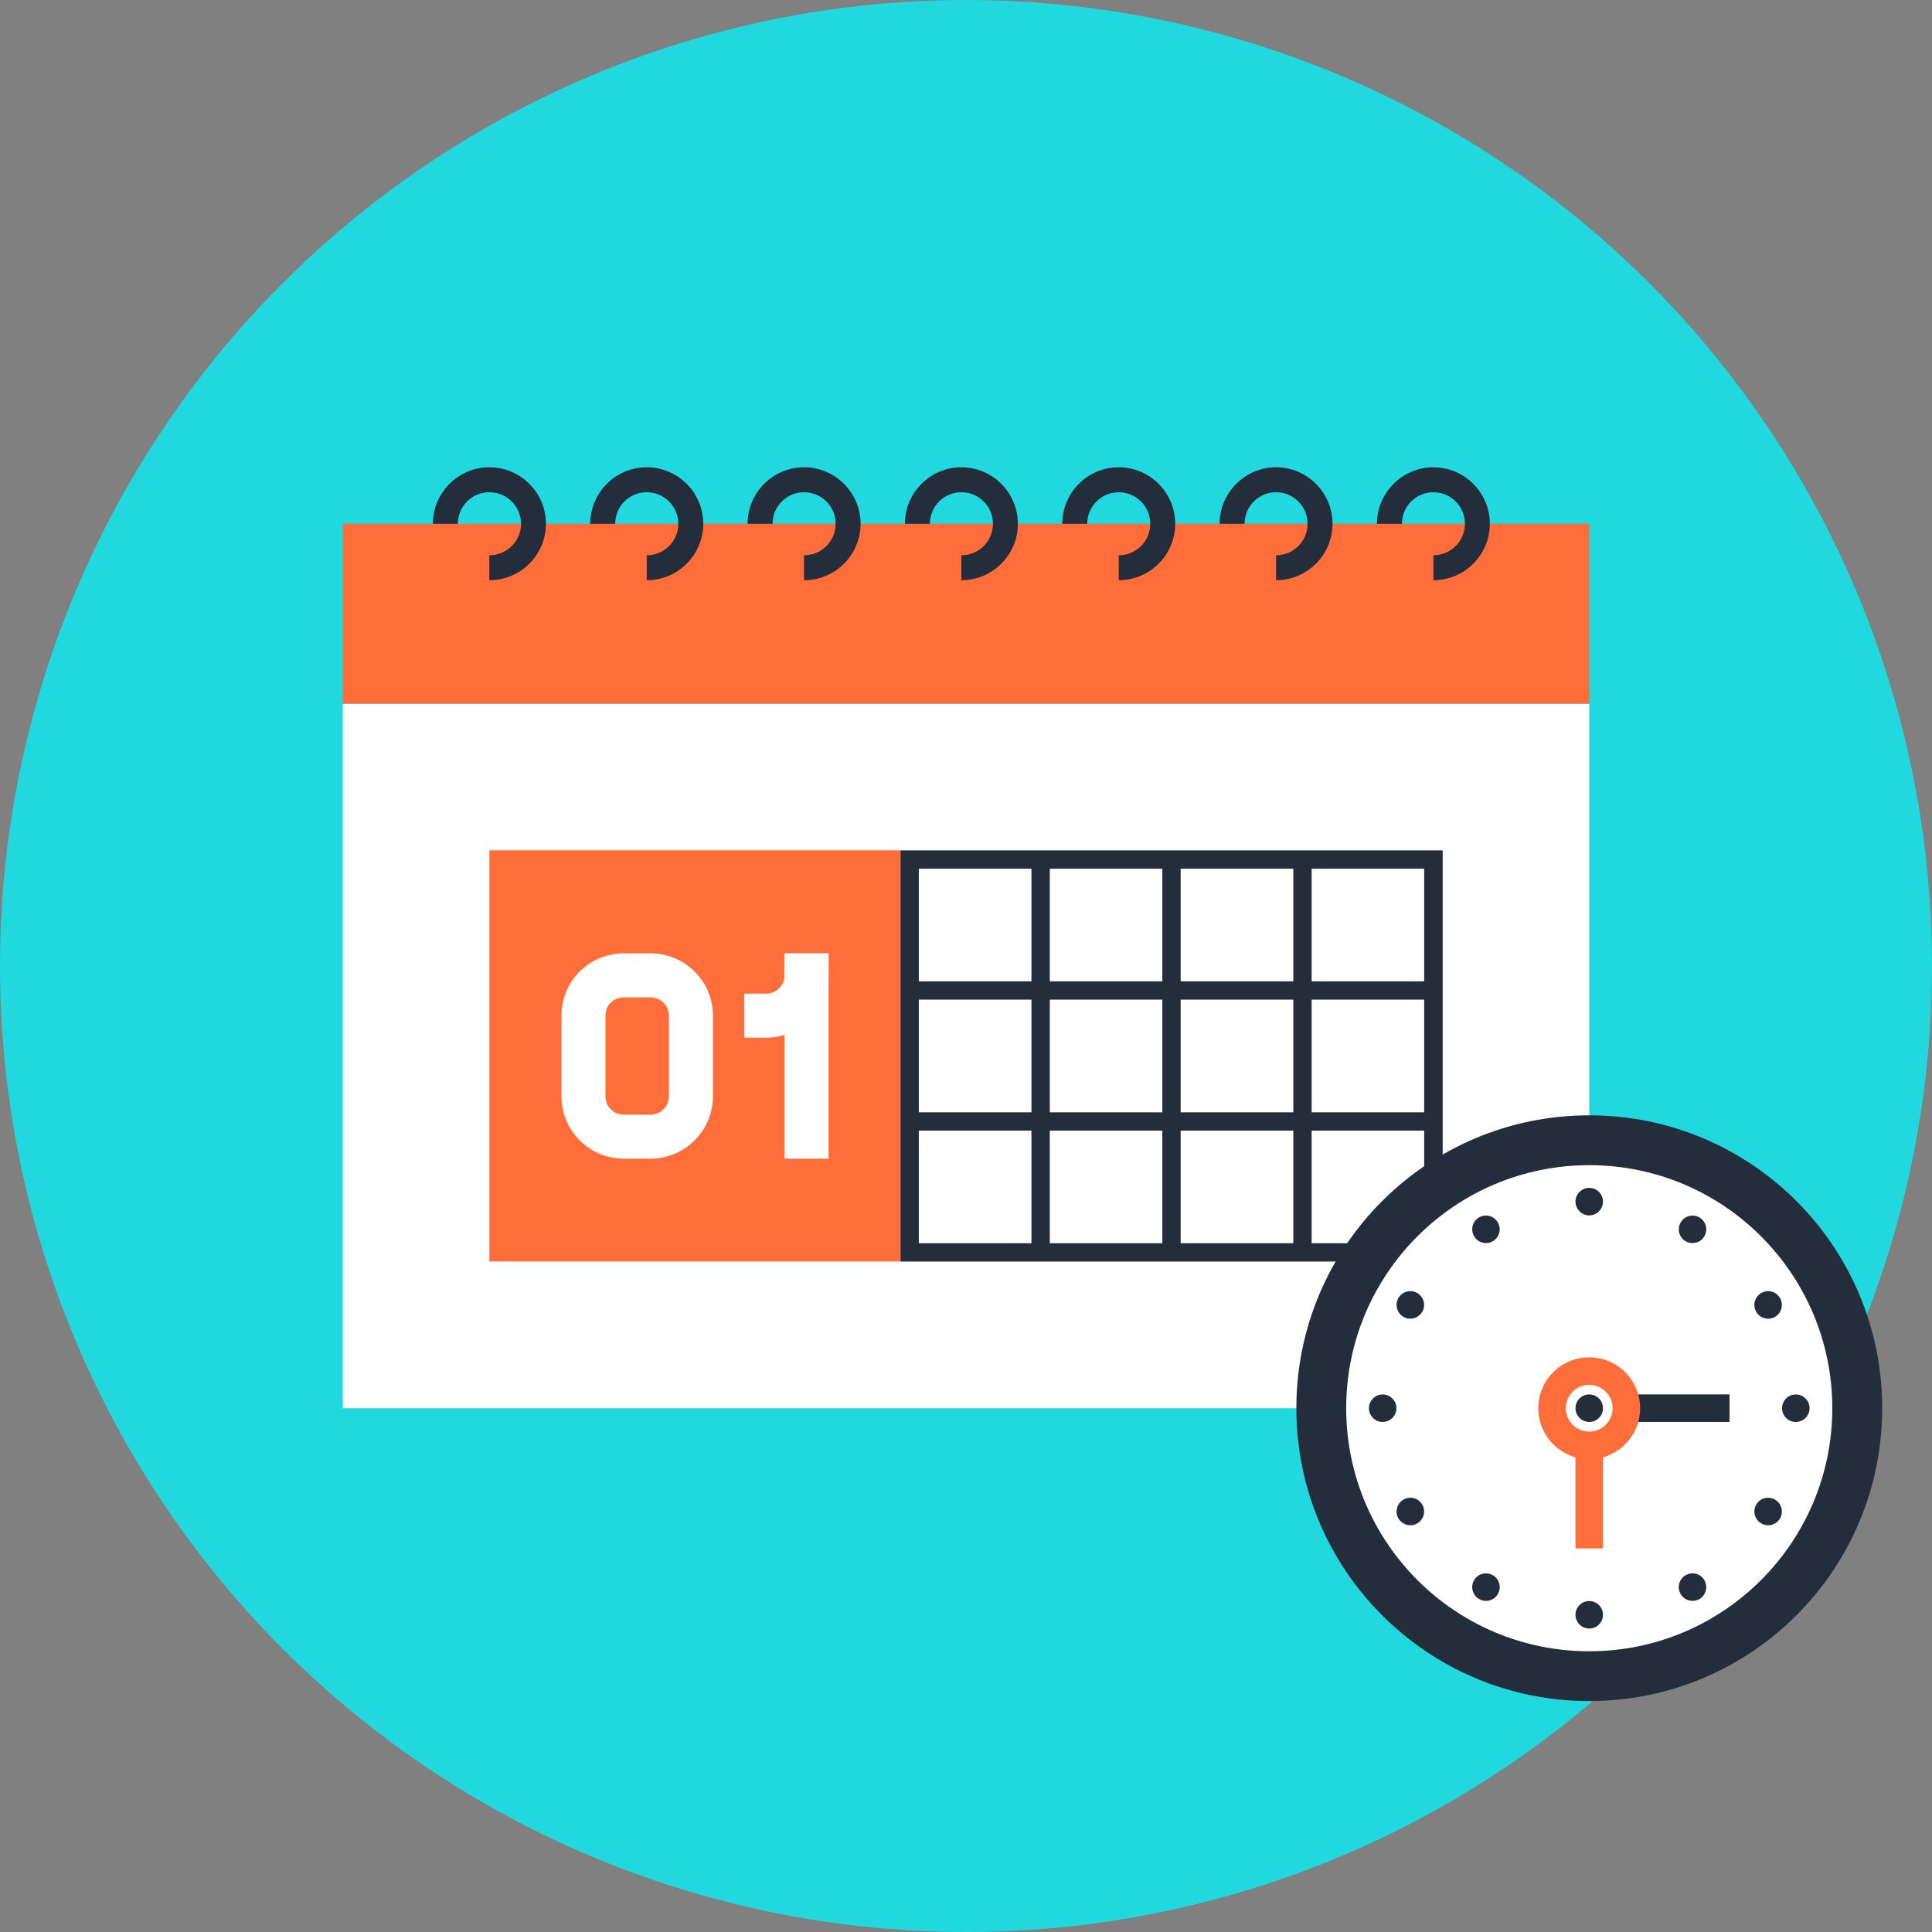
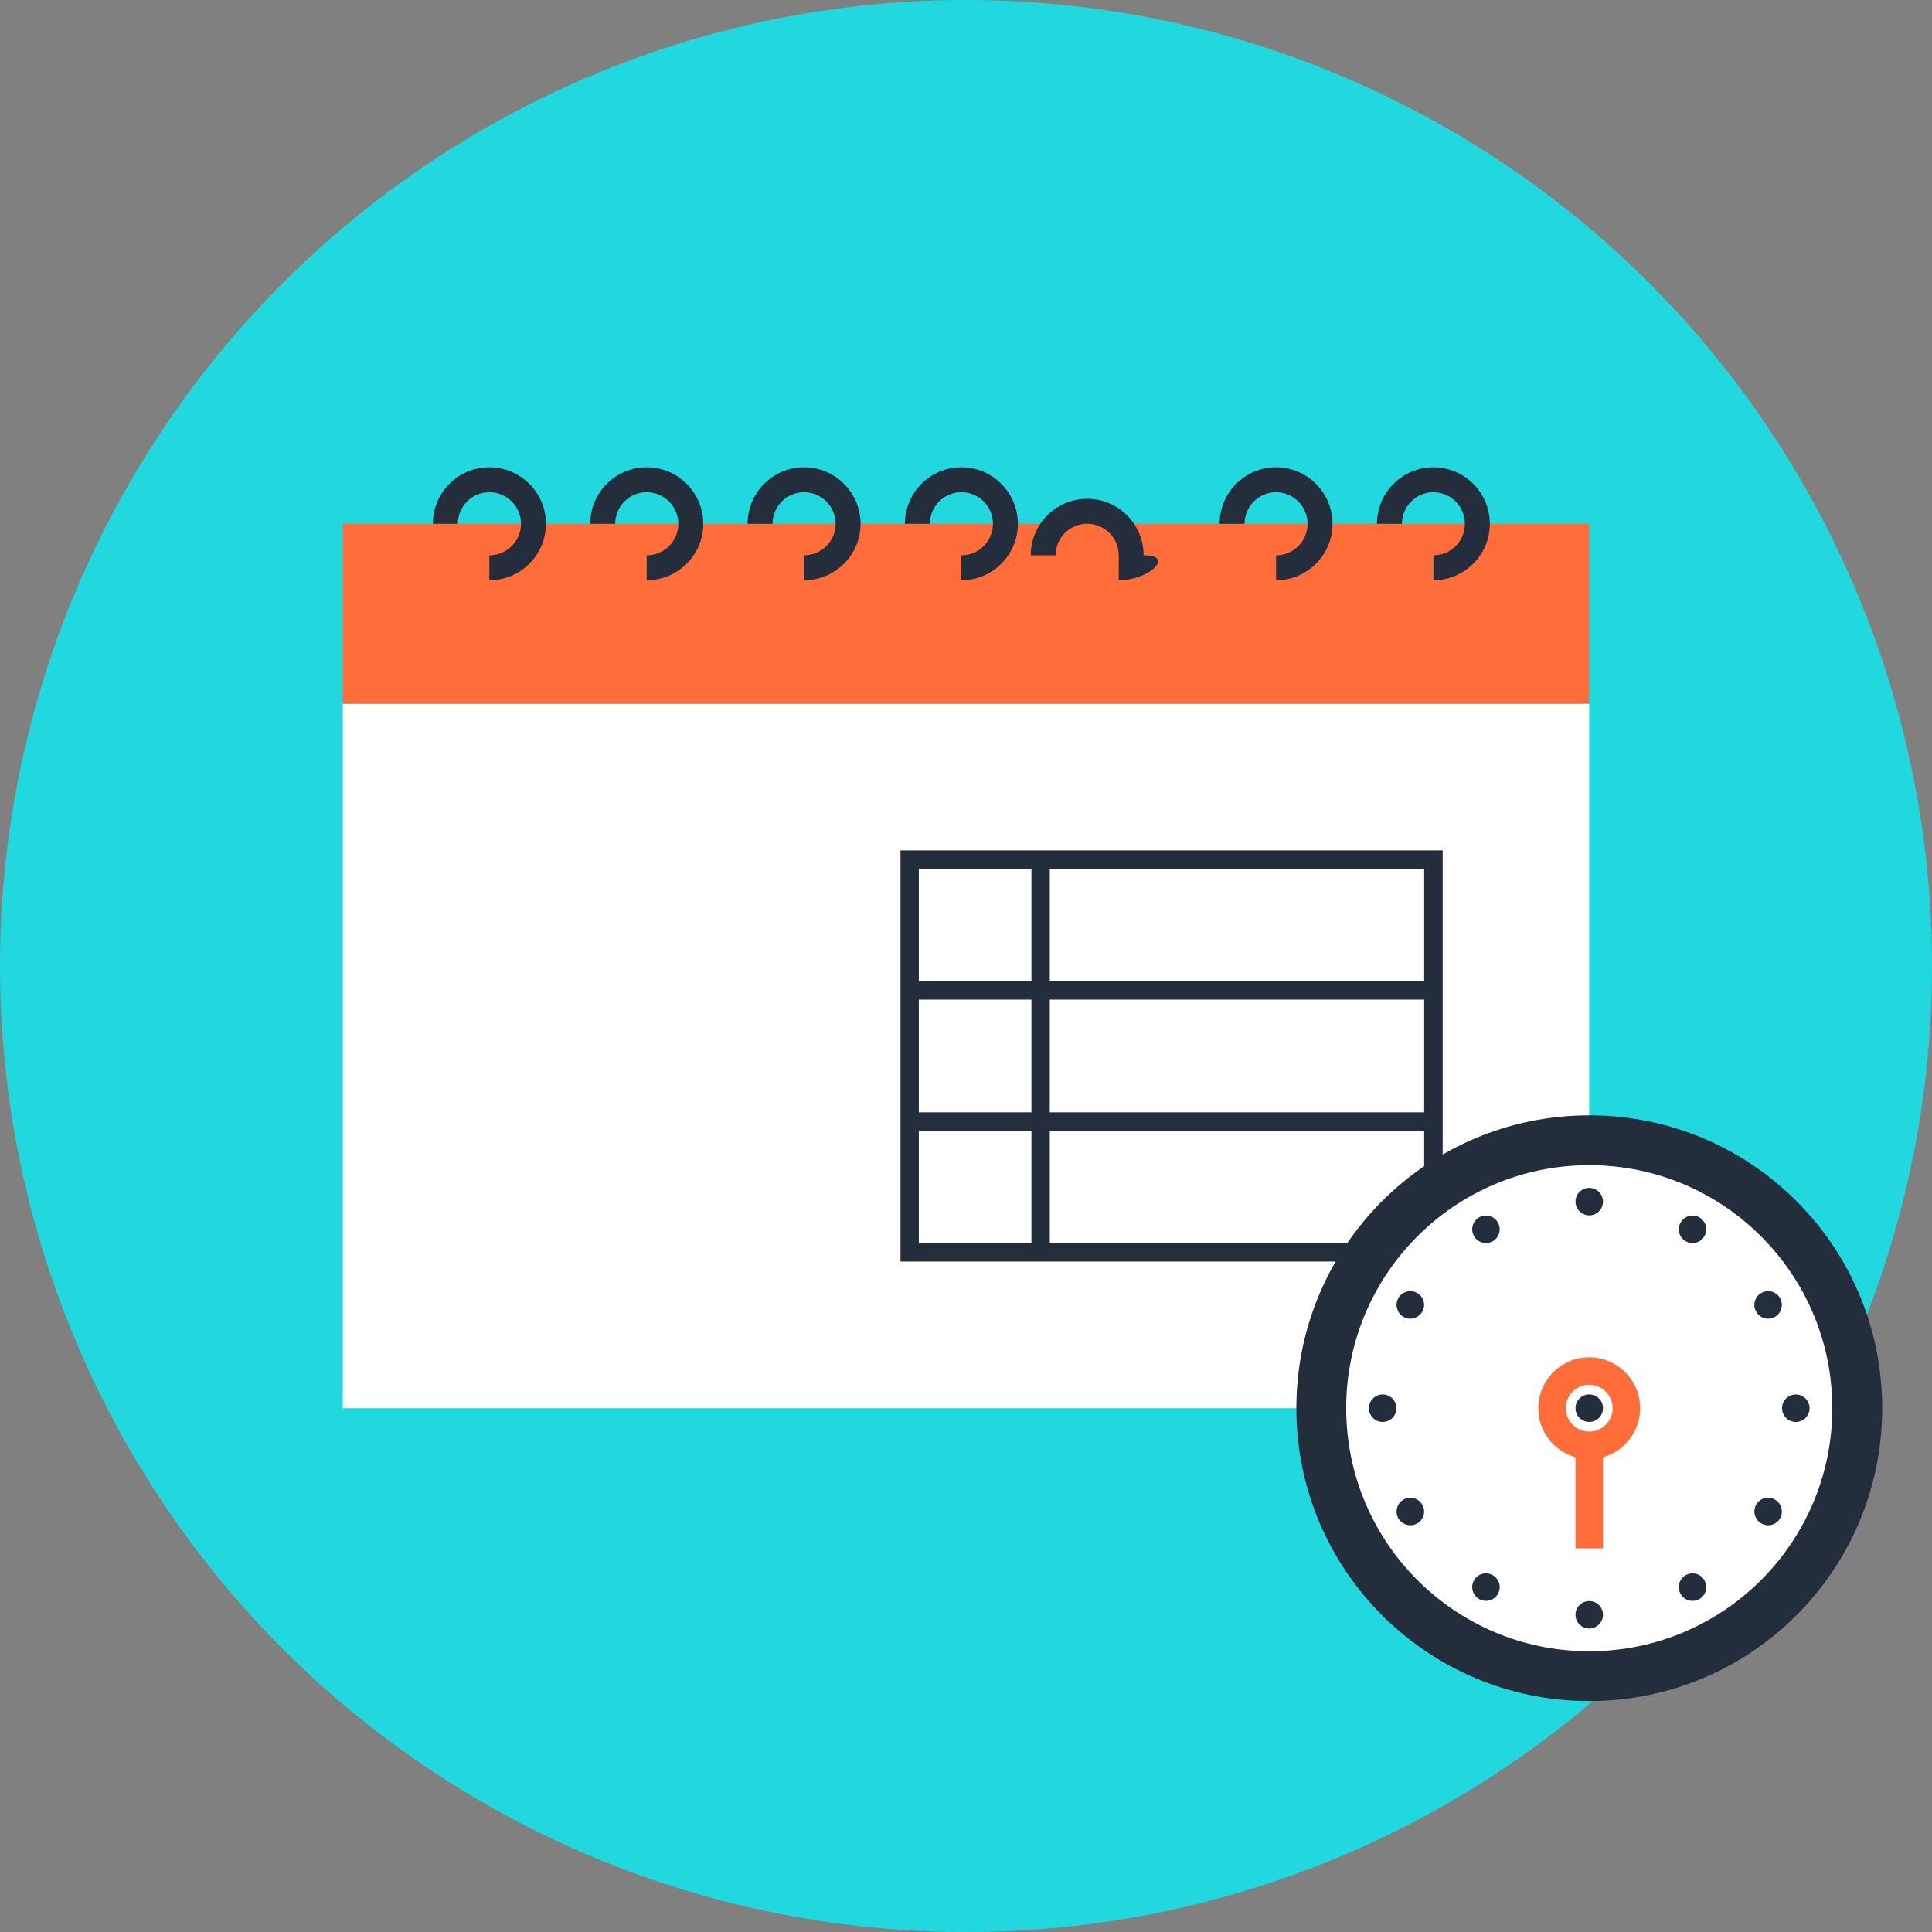
<svg xmlns="http://www.w3.org/2000/svg" version="1.1" id="Layer_1" x="0px" y="0px" viewBox="0 0 512 512" style="enable-background:new 0 0 512 512;" xml:space="preserve">
  <rect x="0" y="0" width="512" height="512" fill="#808080" stroke="none" />
  <circle style="fill:#21D8DE;" cx="256" cy="256" r="256" />
  <rect x="90.839" y="186.5" style="fill:#FFFFFF;" width="330.323" height="186.698" />
  <g>
    <rect x="90.839" y="138.802" style="fill:#FF6D3B;" width="330.323" height="47.685" />
-     <rect x="129.685" y="225.346" style="fill:#FF6D3B;" width="108.967" height="108.96" />
  </g>
  <g>
    <path style="fill:#242D3C;" d="M238.645,334.323v-108.96h143.677v108.96H238.645z M377.42,329.464v-99.245H243.494v99.245H377.42z" />
    <rect x="240.478" y="294.78" style="fill:#242D3C;" width="140.024" height="4.852" />
    <rect x="240.478" y="260.063" style="fill:#242D3C;" width="140.024" height="4.849" />
-     <rect x="342.743" y="227.199" style="fill:#242D3C;" width="4.856" height="105.287" />
-     <rect x="308.026" y="227.199" style="fill:#242D3C;" width="4.859" height="105.287" />
    <rect x="273.342" y="227.199" style="fill:#242D3C;" width="4.862" height="105.287" />
    <path style="fill:#242D3C;" d="M129.678,153.768v-6.606c4.628,0,8.397-3.749,8.397-8.347c0-4.618-3.769-8.374-8.397-8.374   c-4.605,0-8.347,3.756-8.347,8.374h-6.606c0-8.261,6.709-14.98,14.954-14.98c8.275,0,15.003,6.719,15.003,14.98   C144.681,147.06,137.953,153.768,129.678,153.768z" />
    <path style="fill:#242D3C;" d="M171.378,153.768v-6.606c4.625,0,8.387-3.749,8.387-8.347c0-4.618-3.762-8.374-8.387-8.374   c-4.605,0-8.347,3.756-8.347,8.374h-6.606c0-8.258,6.709-14.98,14.954-14.98c8.268,0,14.993,6.722,14.993,14.98   C186.371,147.06,179.646,153.768,171.378,153.768z" />
    <path style="fill:#242D3C;" d="M213.075,153.765v-6.606c4.621,0,8.38-3.746,8.38-8.347c0-4.615-3.759-8.37-8.38-8.37   c-4.605,0-8.347,3.756-8.347,8.37h-6.606c0-8.258,6.709-14.977,14.954-14.977c8.265,0,14.987,6.719,14.987,14.977   C228.061,147.06,221.339,153.765,213.075,153.765z" />
    <path style="fill:#242D3C;" d="M254.774,153.765v-6.606c4.611,0,8.367-3.746,8.367-8.347c0-4.615-3.756-8.37-8.367-8.37   c-4.608,0-8.351,3.756-8.351,8.37h-6.606c0-8.258,6.709-14.977,14.957-14.977c8.258,0,14.974,6.719,14.974,14.977   C269.748,147.06,263.033,153.765,254.774,153.765z" />
-     <path style="fill:#242D3C;" d="M296.471,153.765v-6.606c4.611,0,8.364-3.746,8.364-8.347c0-4.615-3.752-8.367-8.364-8.367   c-4.605,0-8.347,3.752-8.347,8.367h-6.606c0-8.255,6.709-14.974,14.954-14.974c8.255,0,14.97,6.719,14.97,14.974   C311.441,147.06,304.726,153.765,296.471,153.765z" />
+     <path style="fill:#242D3C;" d="M296.471,153.765v-6.606c0-4.615-3.752-8.367-8.364-8.367   c-4.605,0-8.347,3.752-8.347,8.367h-6.606c0-8.255,6.709-14.974,14.954-14.974c8.255,0,14.97,6.719,14.97,14.974   C311.441,147.06,304.726,153.765,296.471,153.765z" />
    <path style="fill:#242D3C;" d="M338.174,153.765v-6.606c4.608,0,8.351-3.746,8.351-8.344c0-4.618-3.746-8.374-8.351-8.374   c-4.605,0-8.354,3.756-8.354,8.374h-6.606c0-8.258,6.712-14.98,14.96-14.98c8.248,0,14.957,6.722,14.957,14.98   C353.131,147.06,346.422,153.765,338.174,153.765z" />
    <path style="fill:#242D3C;" d="M379.871,153.762v-6.606c4.601,0,8.344-3.743,8.344-8.341c0-4.615-3.746-8.37-8.344-8.37   c-4.608,0-8.351,3.756-8.351,8.37h-6.606c0-8.258,6.709-14.977,14.957-14.977c8.245,0,14.95,6.719,14.95,14.977   C394.821,147.06,388.116,153.762,379.871,153.762z" />
  </g>
  <g>
    <path style="fill:#FFFFFF;" d="M172.428,307.058h-7.122c-4.387,0-8.539-1.718-11.684-4.833c-3.125-3.155-4.826-7.297-4.826-11.703   V269.16c0-4.407,1.701-8.549,4.786-11.664c3.171-3.135,7.32-4.846,11.723-4.846h7.122c4.377,0,8.635,1.767,11.684,4.852   c3.095,3.056,4.826,7.214,4.826,11.657v21.362c0,4.446-1.728,8.602-4.876,11.707C181.053,305.281,176.792,307.058,172.428,307.058z    M165.307,264.311c-0.925,0-2.283,0.251-3.485,1.437c-0.869,0.879-1.368,2.107-1.368,3.416v21.362c0,1.311,0.499,2.543,1.41,3.458   c1.176,1.169,2.527,1.42,3.442,1.42h7.122c1.268,0,2.504-0.515,3.392-1.414c0.958-0.948,1.457-2.16,1.457-3.465v-21.362   c0-1.305-0.499-2.514-1.407-3.409c-0.925-0.932-2.16-1.444-3.445-1.444L165.307,264.311L165.307,264.311z" />
    <rect x="207.915" y="252.664" style="fill:#FFFFFF;" width="11.657" height="54.407" />
    <path style="fill:#FFFFFF;" d="M203.066,274.994h-5.83v-11.657h5.83c1.268,0,2.504-0.515,3.386-1.414   c0.965-0.951,1.463-2.154,1.463-3.442v-5.83h11.657v5.83c0,4.43-1.731,8.582-4.882,11.687   C211.687,273.213,207.429,274.994,203.066,274.994z" />
  </g>
  <path style="fill:#242D3C;" d="M421.168,295.573c-42.869,0-77.619,34.724-77.619,77.613c0,42.883,34.753,77.613,77.619,77.613  c42.896,0,77.632-34.73,77.632-77.613C498.8,330.296,464.064,295.573,421.168,295.573z" />
  <path style="fill:#FFFFFF;" d="M485.578,373.192c0,35.559-28.864,64.41-64.406,64.41c-35.579,0-64.416-28.85-64.416-64.41  c0-35.566,28.834-64.41,64.416-64.41C456.714,308.782,485.578,337.626,485.578,373.192z" />
-   <rect x="429.188" y="369.532" style="fill:#242D3C;" width="29.151" height="7.29" />
  <g>
    <rect x="417.528" y="381.192" style="fill:#FF6D3B;" width="7.287" height="29.148" />
    <circle style="fill:#FF6D3B;" cx="421.161" cy="373.198" r="13.49" />
  </g>
  <path style="fill:#FFFFFF;" d="M421.171,379.389c-3.445,0-6.207-2.781-6.207-6.2s2.761-6.2,6.207-6.2c3.399,0,6.203,2.781,6.203,6.2  S424.57,379.389,421.171,379.389z" />
  <g>
    <path style="fill:#242D3C;" d="M421.171,376.832c-1.998,0-3.65-1.625-3.65-3.647s1.652-3.647,3.65-3.647   c1.995,0,3.637,1.625,3.637,3.647S423.163,376.832,421.171,376.832z" />
    <path style="fill:#242D3C;" d="M421.171,322.091c-1.998,0-3.65-1.638-3.65-3.643c0-2.022,1.652-3.647,3.65-3.647   c1.995,0,3.637,1.622,3.637,3.647C424.808,320.453,423.166,322.091,421.171,322.091z" />
    <path style="fill:#242D3C;" d="M395.604,328.932c-1.728,0.998-3.964,0.42-4.955-1.325c-1.024-1.741-0.413-3.98,1.311-4.985   c1.751-0.998,3.997-0.403,4.978,1.338C397.963,325.711,397.355,327.931,395.604,328.932z" />
    <path style="fill:#242D3C;" d="M376.908,347.638c-1.011,1.741-3.221,2.345-4.985,1.341c-1.724-1.021-2.325-3.244-1.341-4.988   c1.021-1.737,3.257-2.339,4.988-1.341C377.327,343.678,377.922,345.901,376.908,347.638z" />
    <path style="fill:#242D3C;" d="M370.064,373.192c0.003,2.015-1.635,3.643-3.64,3.643c-2.015,0-3.647-1.645-3.647-3.643   c0-1.998,1.638-3.647,3.647-3.647C368.429,369.545,370.064,371.19,370.064,373.192z" />
    <path style="fill:#242D3C;" d="M376.908,398.742c1.024,1.738,0.426,3.961-1.338,4.981c-1.728,1.007-3.967,0.4-4.988-1.341   c-0.984-1.741-0.383-3.967,1.341-4.981C373.687,396.397,375.891,396.995,376.908,398.742z" />
    <path style="fill:#242D3C;" d="M395.604,417.452c1.757,0.994,2.358,3.221,1.335,4.981c-0.988,1.744-3.227,2.325-4.978,1.321   c-1.724-1.001-2.339-3.24-1.311-4.985C391.64,417.026,393.873,416.444,395.604,417.452z" />
    <path style="fill:#242D3C;" d="M421.168,424.293c1.998-0.003,3.64,1.628,3.64,3.637c0,2.025-1.638,3.647-3.637,3.647   c-1.998-0.003-3.65-1.622-3.65-3.647C417.518,425.925,419.163,424.289,421.168,424.293z" />
    <path style="fill:#242D3C;" d="M446.705,417.452c1.754-1.007,3.99-0.429,4.975,1.318c1.017,1.744,0.41,3.984-1.298,4.985   c-1.761,1.004-4.004,0.423-4.988-1.321C444.373,420.672,444.981,418.446,446.705,417.452z" />
    <path style="fill:#242D3C;" d="M465.421,398.742c0.981-1.747,3.214-2.345,4.981-1.321c1.724,1.001,2.329,3.221,1.348,4.961   c-1.014,1.741-3.244,2.349-4.981,1.344C465.008,402.703,464.407,400.483,465.421,398.742z" />
    <path style="fill:#242D3C;" d="M472.262,373.192c0-1.998,1.635-3.647,3.647-3.643c2.008-0.003,3.647,1.642,3.647,3.64   s-1.635,3.647-3.647,3.647S472.262,375.207,472.262,373.192z" />
    <path style="fill:#242D3C;" d="M465.421,347.641c-1.017-1.741-0.419-3.964,1.348-4.988c1.734-1.001,3.967-0.4,4.945,1.338   c1.017,1.741,0.413,3.967-1.301,4.988C468.642,349.98,466.409,349.385,465.421,347.641z" />
    <path style="fill:#242D3C;" d="M446.705,328.932c-1.724-1.001-2.332-3.224-1.308-4.971c0.994-1.741,3.227-2.335,4.942-1.341   c1.751,1.007,2.359,3.244,1.341,4.988C450.705,329.351,448.462,329.929,446.705,328.932z" />
  </g>
  <g>
</g>
  <g>
</g>
  <g>
</g>
  <g>
</g>
  <g>
</g>
  <g>
</g>
  <g>
</g>
  <g>
</g>
  <g>
</g>
  <g>
</g>
  <g>
</g>
  <g>
</g>
  <g>
</g>
  <g>
</g>
  <g>
</g>
</svg>